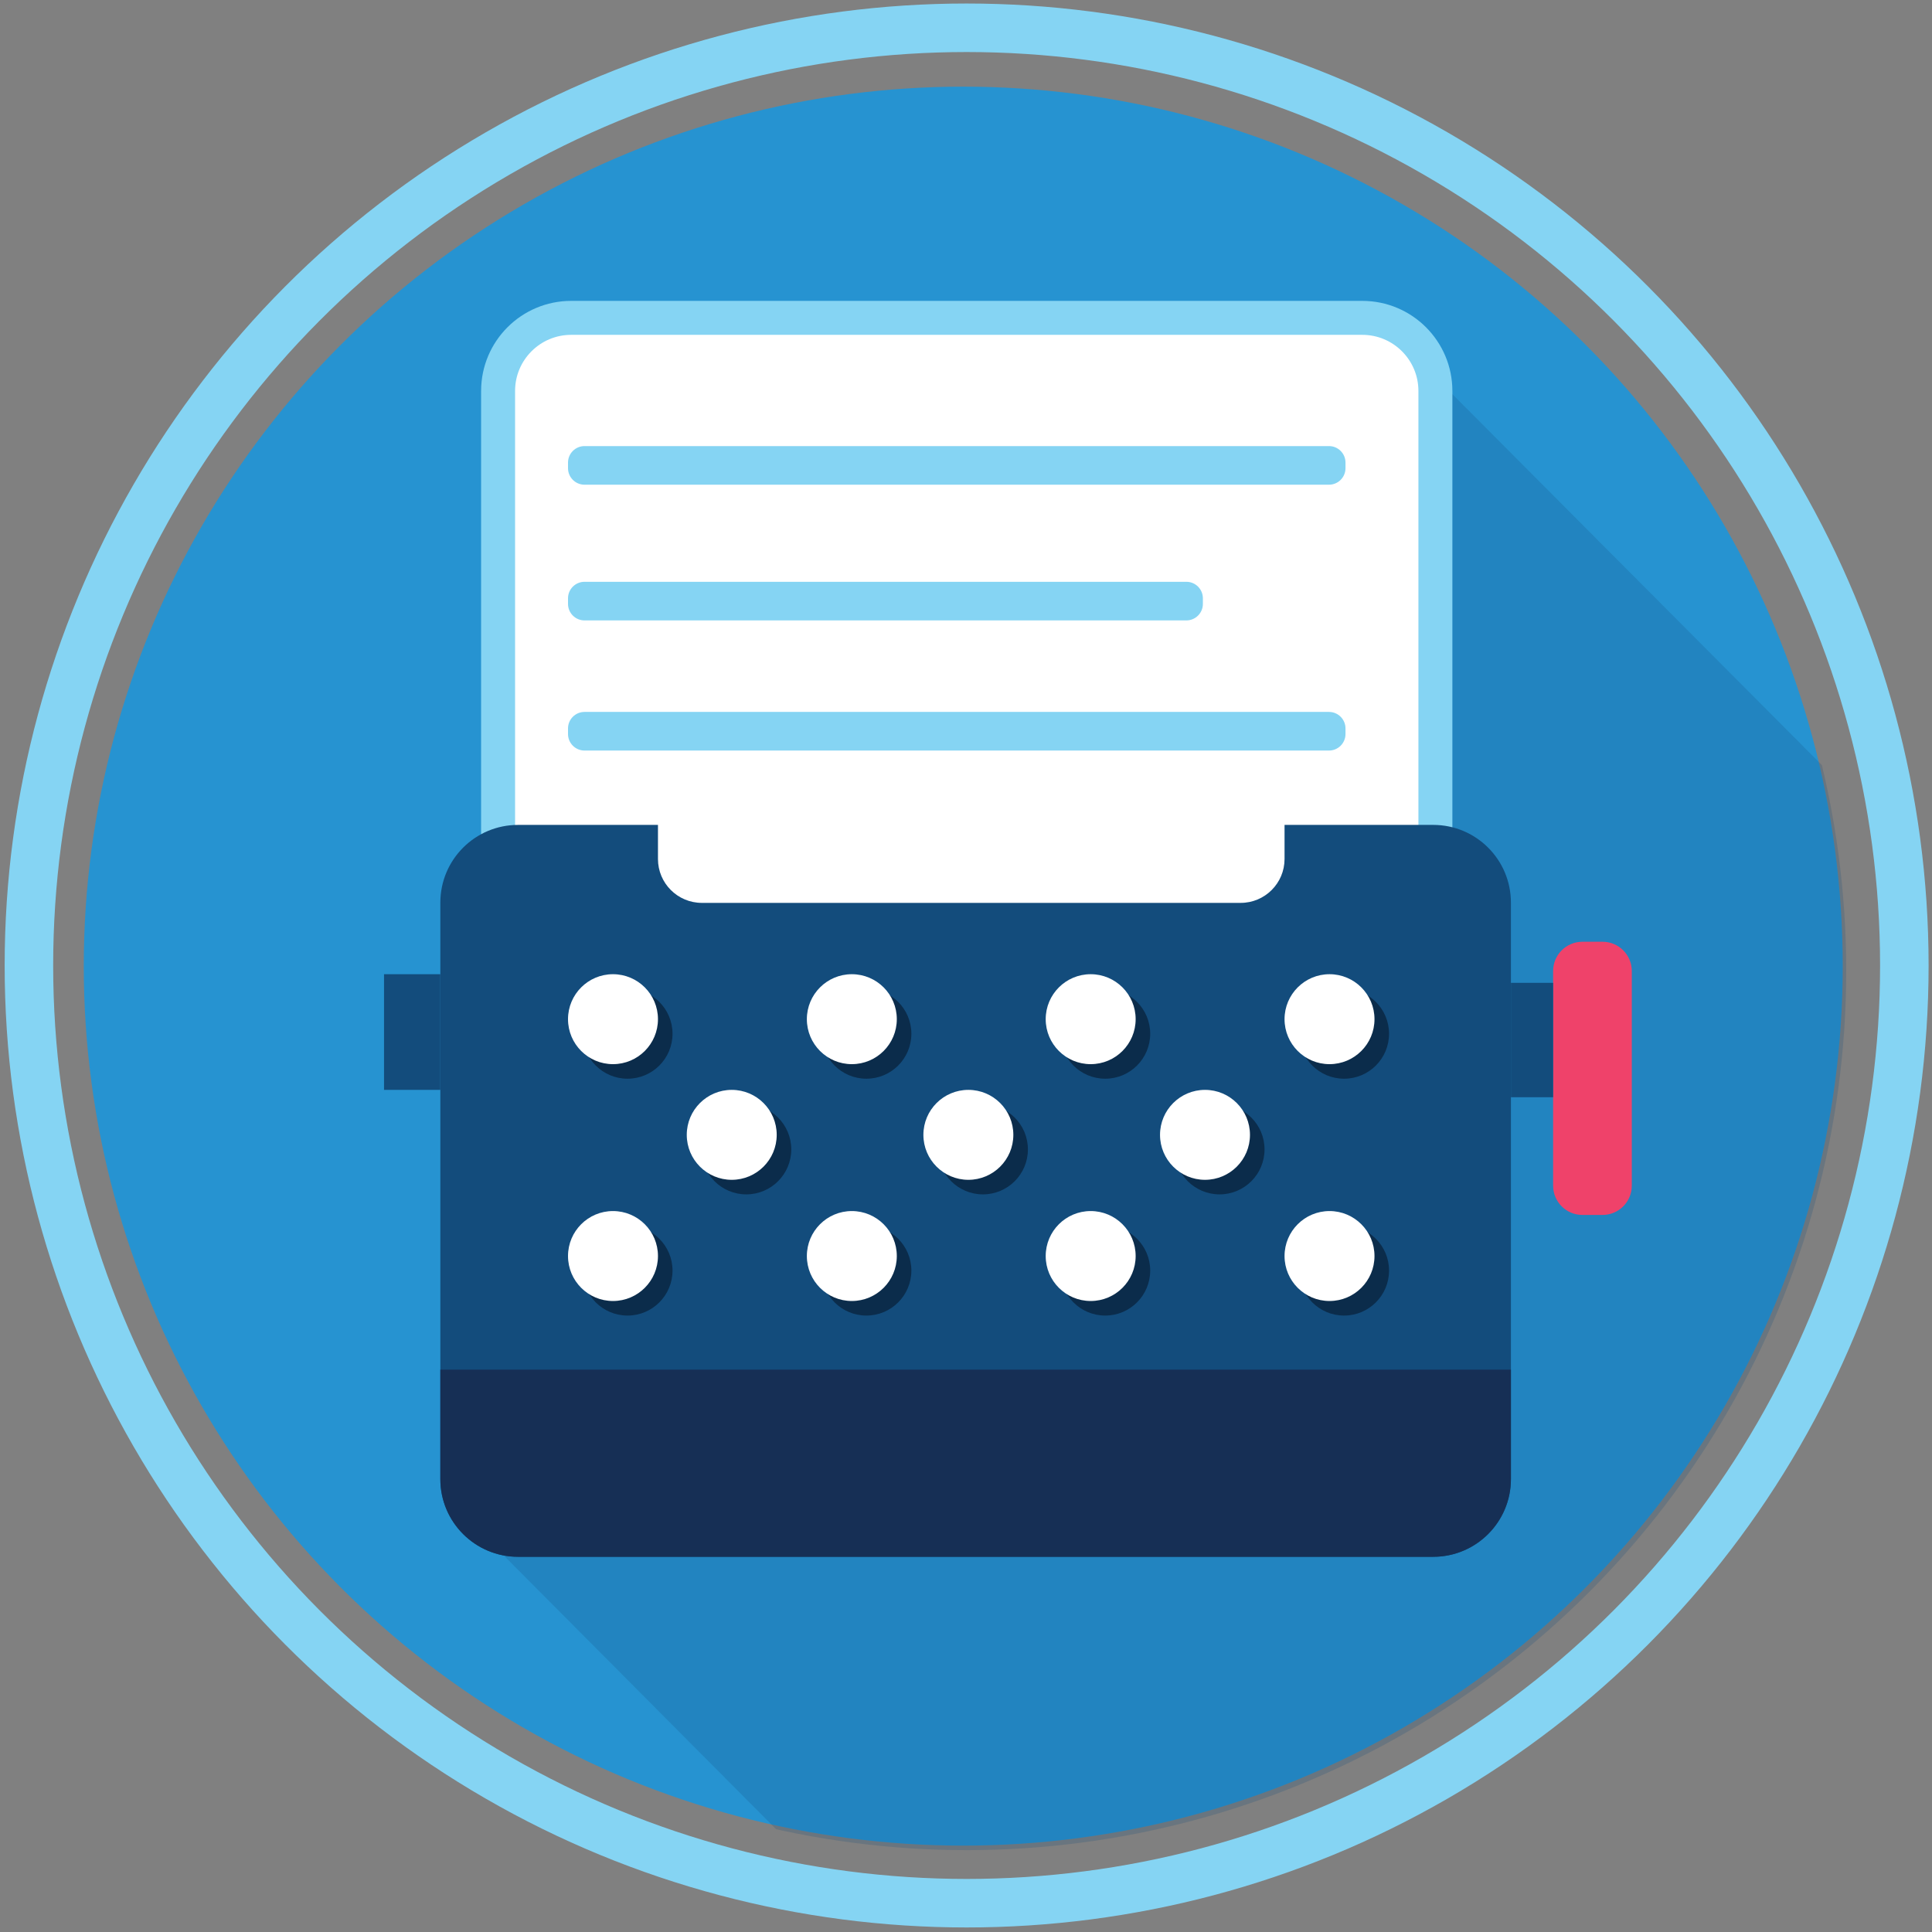
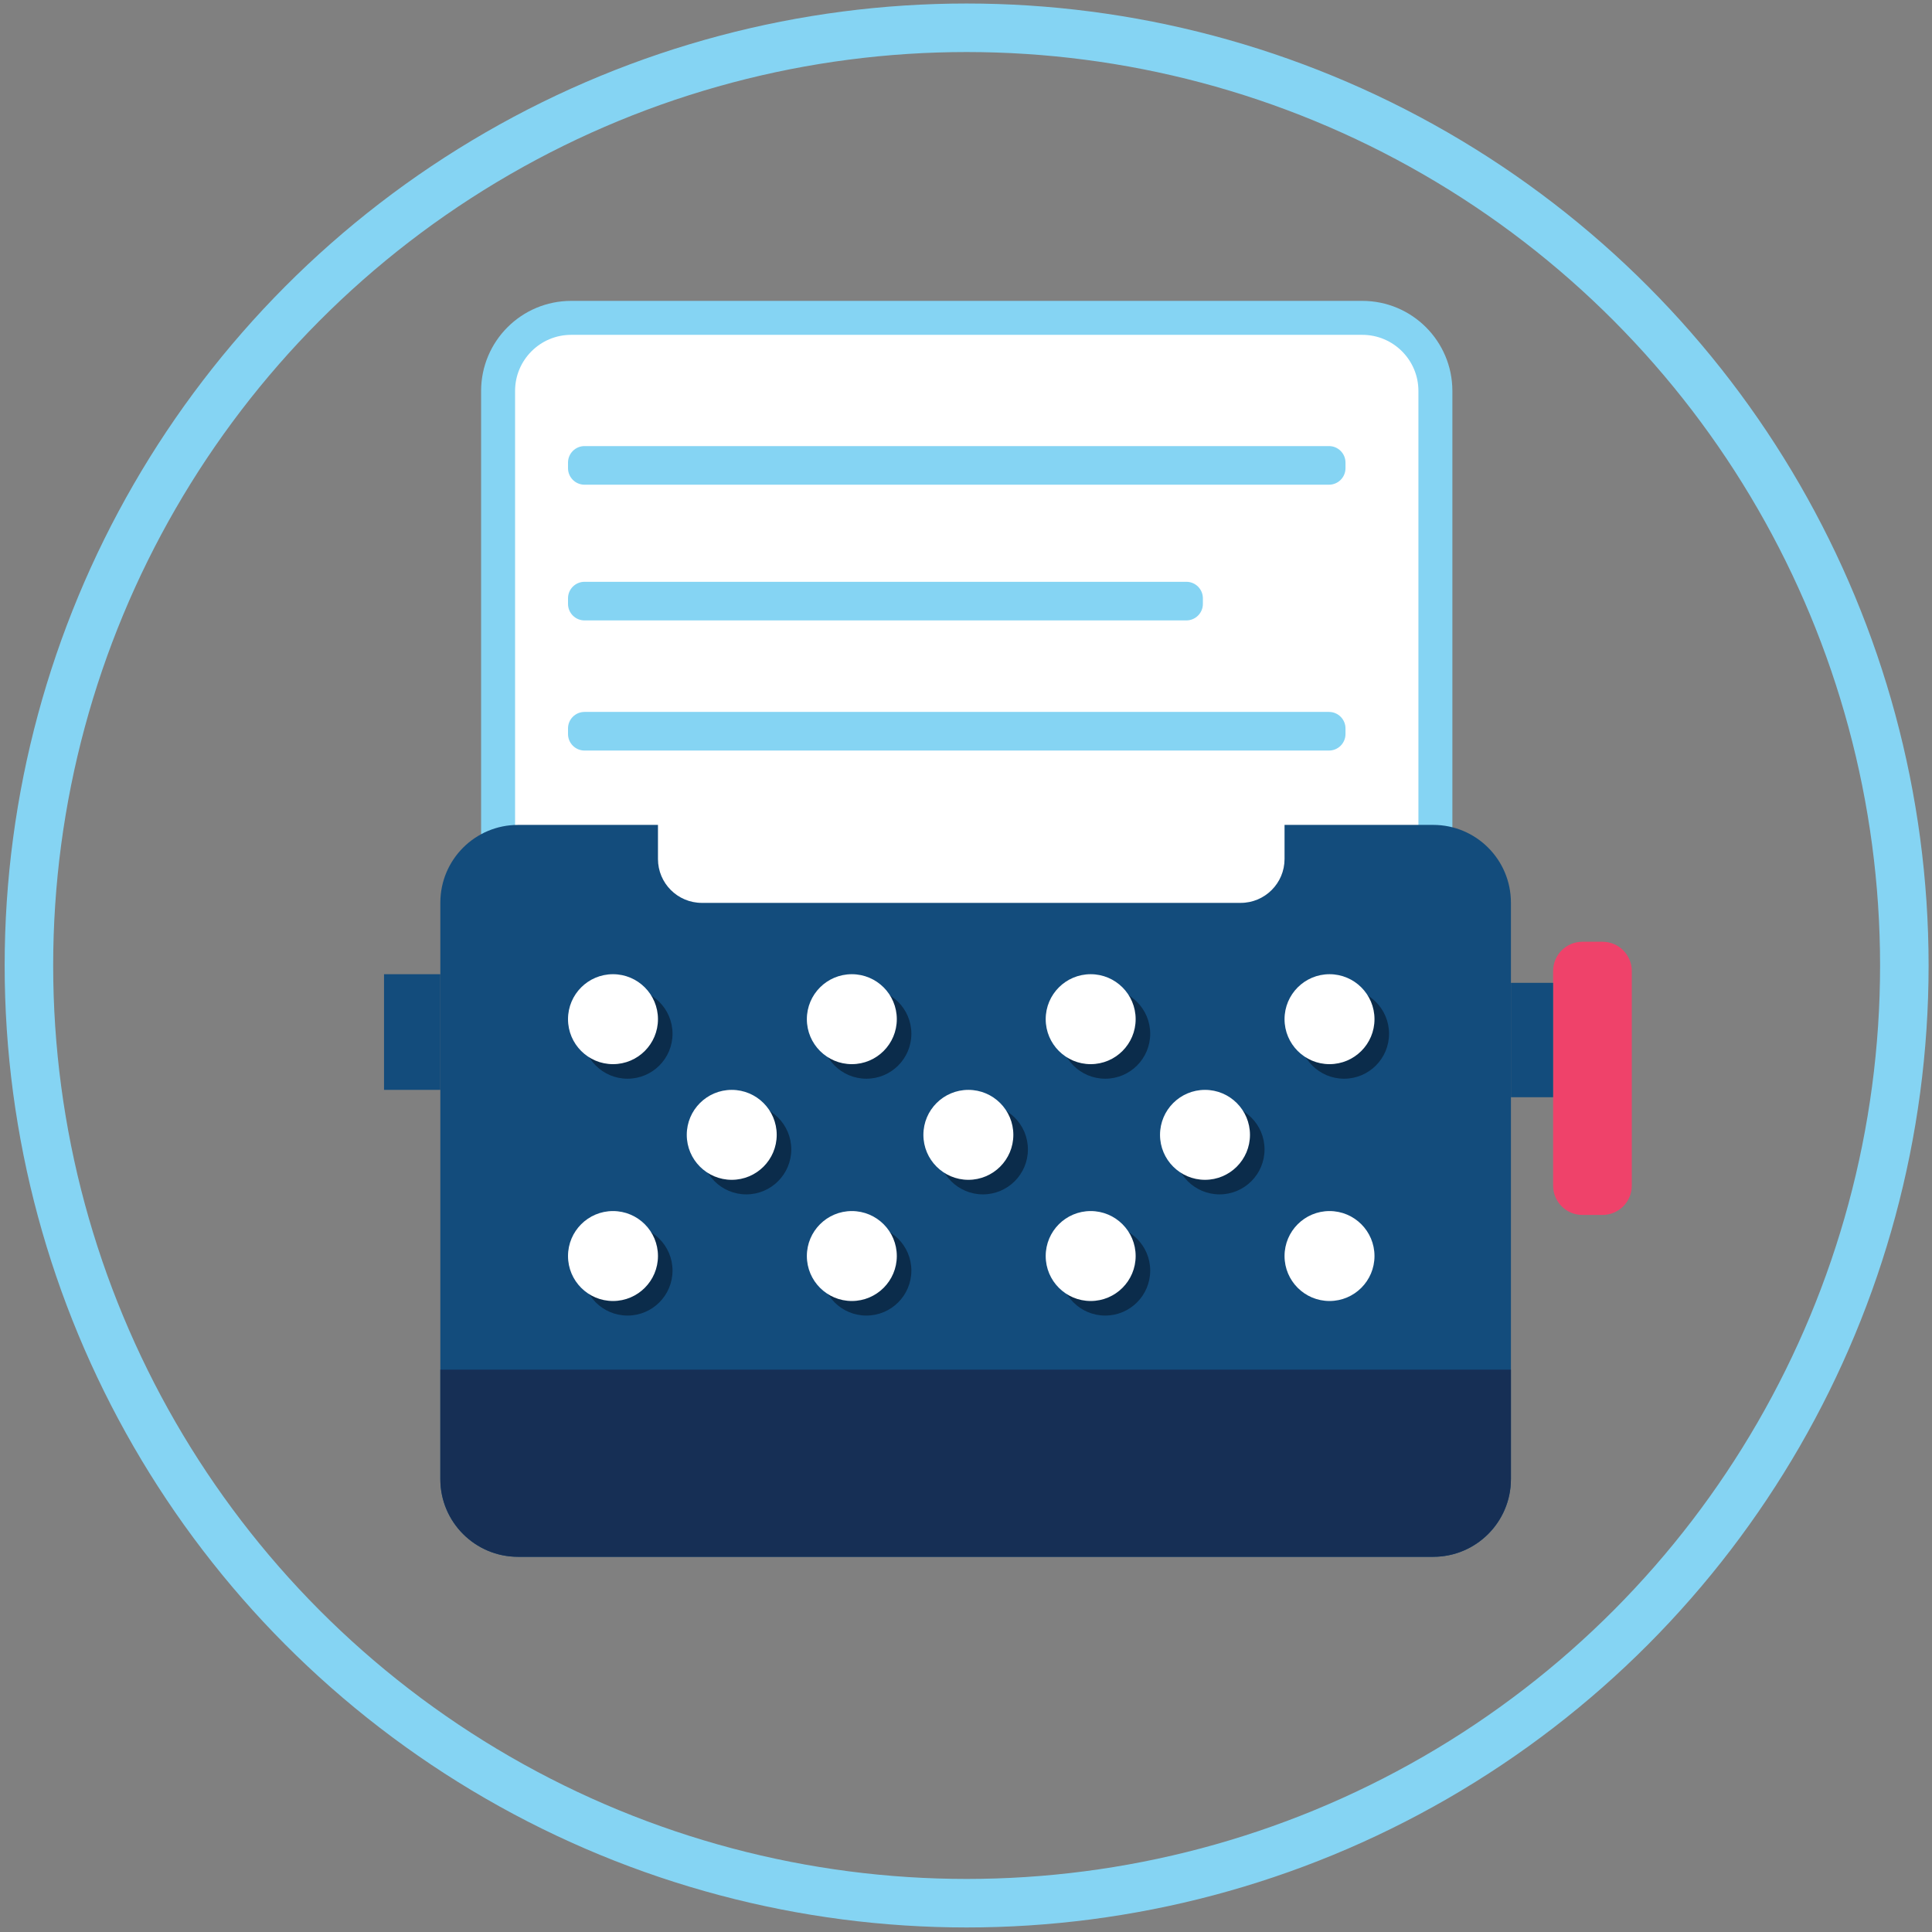
<svg xmlns="http://www.w3.org/2000/svg" xmlns:xlink="http://www.w3.org/1999/xlink" version="1.1" id="Layer_1" x="0px" y="0px" width="417.333px" height="417.333px" viewBox="0 0 417.333 417.333" enable-background="new 0 0 417.333 417.333" xml:space="preserve">
  <rect x="0" y="0" width="417.333" height="417.333" fill="#808080" stroke="none" />
  <g>
    <circle fill="none" stroke="#85D4F3" stroke-width="10.482" stroke-miterlimit="10" cx="208.802" cy="208.556" r="202.556" />
    <g>
-       <circle fill="#2693D1" cx="208.072" cy="208.697" r="189.978" />
      <g>
        <defs>
          <circle id="SVGID_1_" cx="208.072" cy="208.697" r="189.978" />
        </defs>
        <clipPath id="SVGID_2_">
          <use xlink:href="#SVGID_1_" overflow="visible" />
        </clipPath>
      </g>
    </g>
    <g>
      <defs>
-         <circle id="SVGID_3_" cx="208.827" cy="209.672" r="189.978" />
-       </defs>
+         </defs>
      <clipPath id="SVGID_4_">
        <use xlink:href="#SVGID_3_" overflow="visible" />
      </clipPath>
      <polygon opacity="0.21" clip-path="url(#SVGID_4_)" fill="#134C7C" points="529.927,302.153 321.425,549.703 96.932,324.056     206.031,314.308 206.031,263.647 218.09,115.142 301.861,73.236   " />
    </g>
    <path fill="#FFFFFF" stroke="#85D4F3" stroke-width="7.337" stroke-miterlimit="10" d="M294.269,198.99H123.385   c-8.721,0-15.792-7.07-15.792-15.792V84.453c0-8.722,7.07-15.792,15.792-15.792h170.884c8.722,0,15.792,7.07,15.792,15.792v98.746   C310.061,191.92,302.991,198.99,294.269,198.99z" />
    <path fill="#134C7C" d="M309.589,336.287H111.904c-9.27,0-16.785-7.515-16.785-16.785V194.973c0-9.27,7.515-16.785,16.785-16.785   h197.685c9.27,0,16.785,7.515,16.785,16.785v124.529C326.373,328.772,318.859,336.287,309.589,336.287z" />
    <g>
      <circle fill="#0B2C4B" cx="135.557" cy="223.299" r="9.715" />
      <circle fill="#0B2C4B" cx="161.208" cy="248.283" r="9.715" />
      <circle fill="#0B2C4B" cx="212.323" cy="248.283" r="9.715" />
      <circle fill="#0B2C4B" cx="263.438" cy="248.283" r="9.715" />
      <circle fill="#0B2C4B" cx="135.557" cy="274.461" r="9.715" />
      <circle fill="#0B2C4B" cx="187.15" cy="223.299" r="9.715" />
      <circle fill="#0B2C4B" cx="187.15" cy="274.461" r="9.715" />
      <circle fill="#0B2C4B" cx="238.742" cy="223.299" r="9.715" />
      <circle fill="#0B2C4B" cx="238.742" cy="274.461" r="9.715" />
      <circle fill="#0B2C4B" cx="290.335" cy="223.299" r="9.715" />
-       <circle fill="#0B2C4B" cx="290.335" cy="274.461" r="9.715" />
    </g>
    <path fill="#EF426A" d="M346.162,262.441h-4.347c-3.493,0-6.325-2.832-6.325-6.325v-46.362c0-3.493,2.832-6.326,6.325-6.326h4.347   c3.493,0,6.325,2.832,6.325,6.326v46.362C352.487,259.609,349.655,262.441,346.162,262.441z" />
    <rect x="326.373" y="212.304" fill="#134C7C" width="9.116" height="24.709" />
    <path fill="#FFFFFF" d="M267.993,195.032H151.61c-5.237,0-9.482-4.245-9.482-9.482v-13.18c0-5.237,4.245-9.482,9.482-9.482h116.383   c5.237,0,9.483,4.245,9.483,9.482v13.18C277.475,190.787,273.23,195.032,267.993,195.032z" />
    <rect x="82.954" y="210.439" fill="#134C7C" width="12.165" height="24.985" />
    <g>
      <path fill="#85D4F3" d="M287.074,104.702H126.265c-1.971,0-3.568-1.598-3.568-3.568v-1.206c0-1.971,1.597-3.568,3.568-3.568    h160.808c1.971,0,3.568,1.597,3.568,3.568v1.206C290.642,103.105,289.044,104.702,287.074,104.702z" />
      <path fill="#85D4F3" d="M256.268,134.017H126.265c-1.971,0-3.568-1.597-3.568-3.568v-1.206c0-1.971,1.597-3.568,3.568-3.568    h130.003c1.97,0,3.568,1.598,3.568,3.568v1.206C259.836,132.42,258.238,134.017,256.268,134.017z" />
      <path fill="#85D4F3" d="M287.074,162.126H126.265c-1.971,0-3.568-1.597-3.568-3.568v-1.206c0-1.97,1.597-3.568,3.568-3.568    h160.808c1.971,0,3.568,1.598,3.568,3.568v1.206C290.642,160.529,289.044,162.126,287.074,162.126z" />
    </g>
    <g>
      <defs>
-         <path id="SVGID_5_" d="M309.589,336.287H111.904c-9.27,0-16.785-7.515-16.785-16.785V194.973c0-9.27,7.515-16.785,16.785-16.785     h197.685c9.27,0,16.785,7.515,16.785,16.785v124.529C326.373,328.772,318.859,336.287,309.589,336.287z" />
+         <path id="SVGID_5_" d="M309.589,336.287H111.904c-9.27,0-16.785-7.515-16.785-16.785V194.973c0-9.27,7.515-16.785,16.785-16.785     h197.685c9.27,0,16.785,7.515,16.785,16.785v124.529C326.373,328.772,318.859,336.287,309.589,336.287" />
      </defs>
      <clipPath id="SVGID_6_">
        <use xlink:href="#SVGID_5_" overflow="visible" />
      </clipPath>
      <g clip-path="url(#SVGID_6_)">
        <defs>
          <rect id="SVGID_7_" x="89.036" y="295.857" width="272.775" height="77.567" />
        </defs>
        <use xlink:href="#SVGID_7_" overflow="visible" fill="#162F55" />
        <clipPath id="SVGID_8_">
          <use xlink:href="#SVGID_7_" overflow="visible" />
        </clipPath>
      </g>
    </g>
    <g>
      <circle fill="#FFFFFF" cx="132.412" cy="220.154" r="9.715" />
      <circle fill="#FFFFFF" cx="158.063" cy="245.139" r="9.715" />
      <circle fill="#FFFFFF" cx="209.178" cy="245.139" r="9.715" />
      <circle fill="#FFFFFF" cx="260.293" cy="245.139" r="9.715" />
      <circle fill="#FFFFFF" cx="132.412" cy="271.316" r="9.715" />
      <circle fill="#FFFFFF" cx="184.005" cy="220.154" r="9.715" />
      <circle fill="#FFFFFF" cx="184.005" cy="271.316" r="9.715" />
      <circle fill="#FFFFFF" cx="235.598" cy="220.154" r="9.715" />
      <circle fill="#FFFFFF" cx="235.598" cy="271.316" r="9.715" />
      <circle fill="#FFFFFF" cx="287.19" cy="220.154" r="9.715" />
      <circle fill="#FFFFFF" cx="287.19" cy="271.316" r="9.715" />
    </g>
  </g>
</svg>